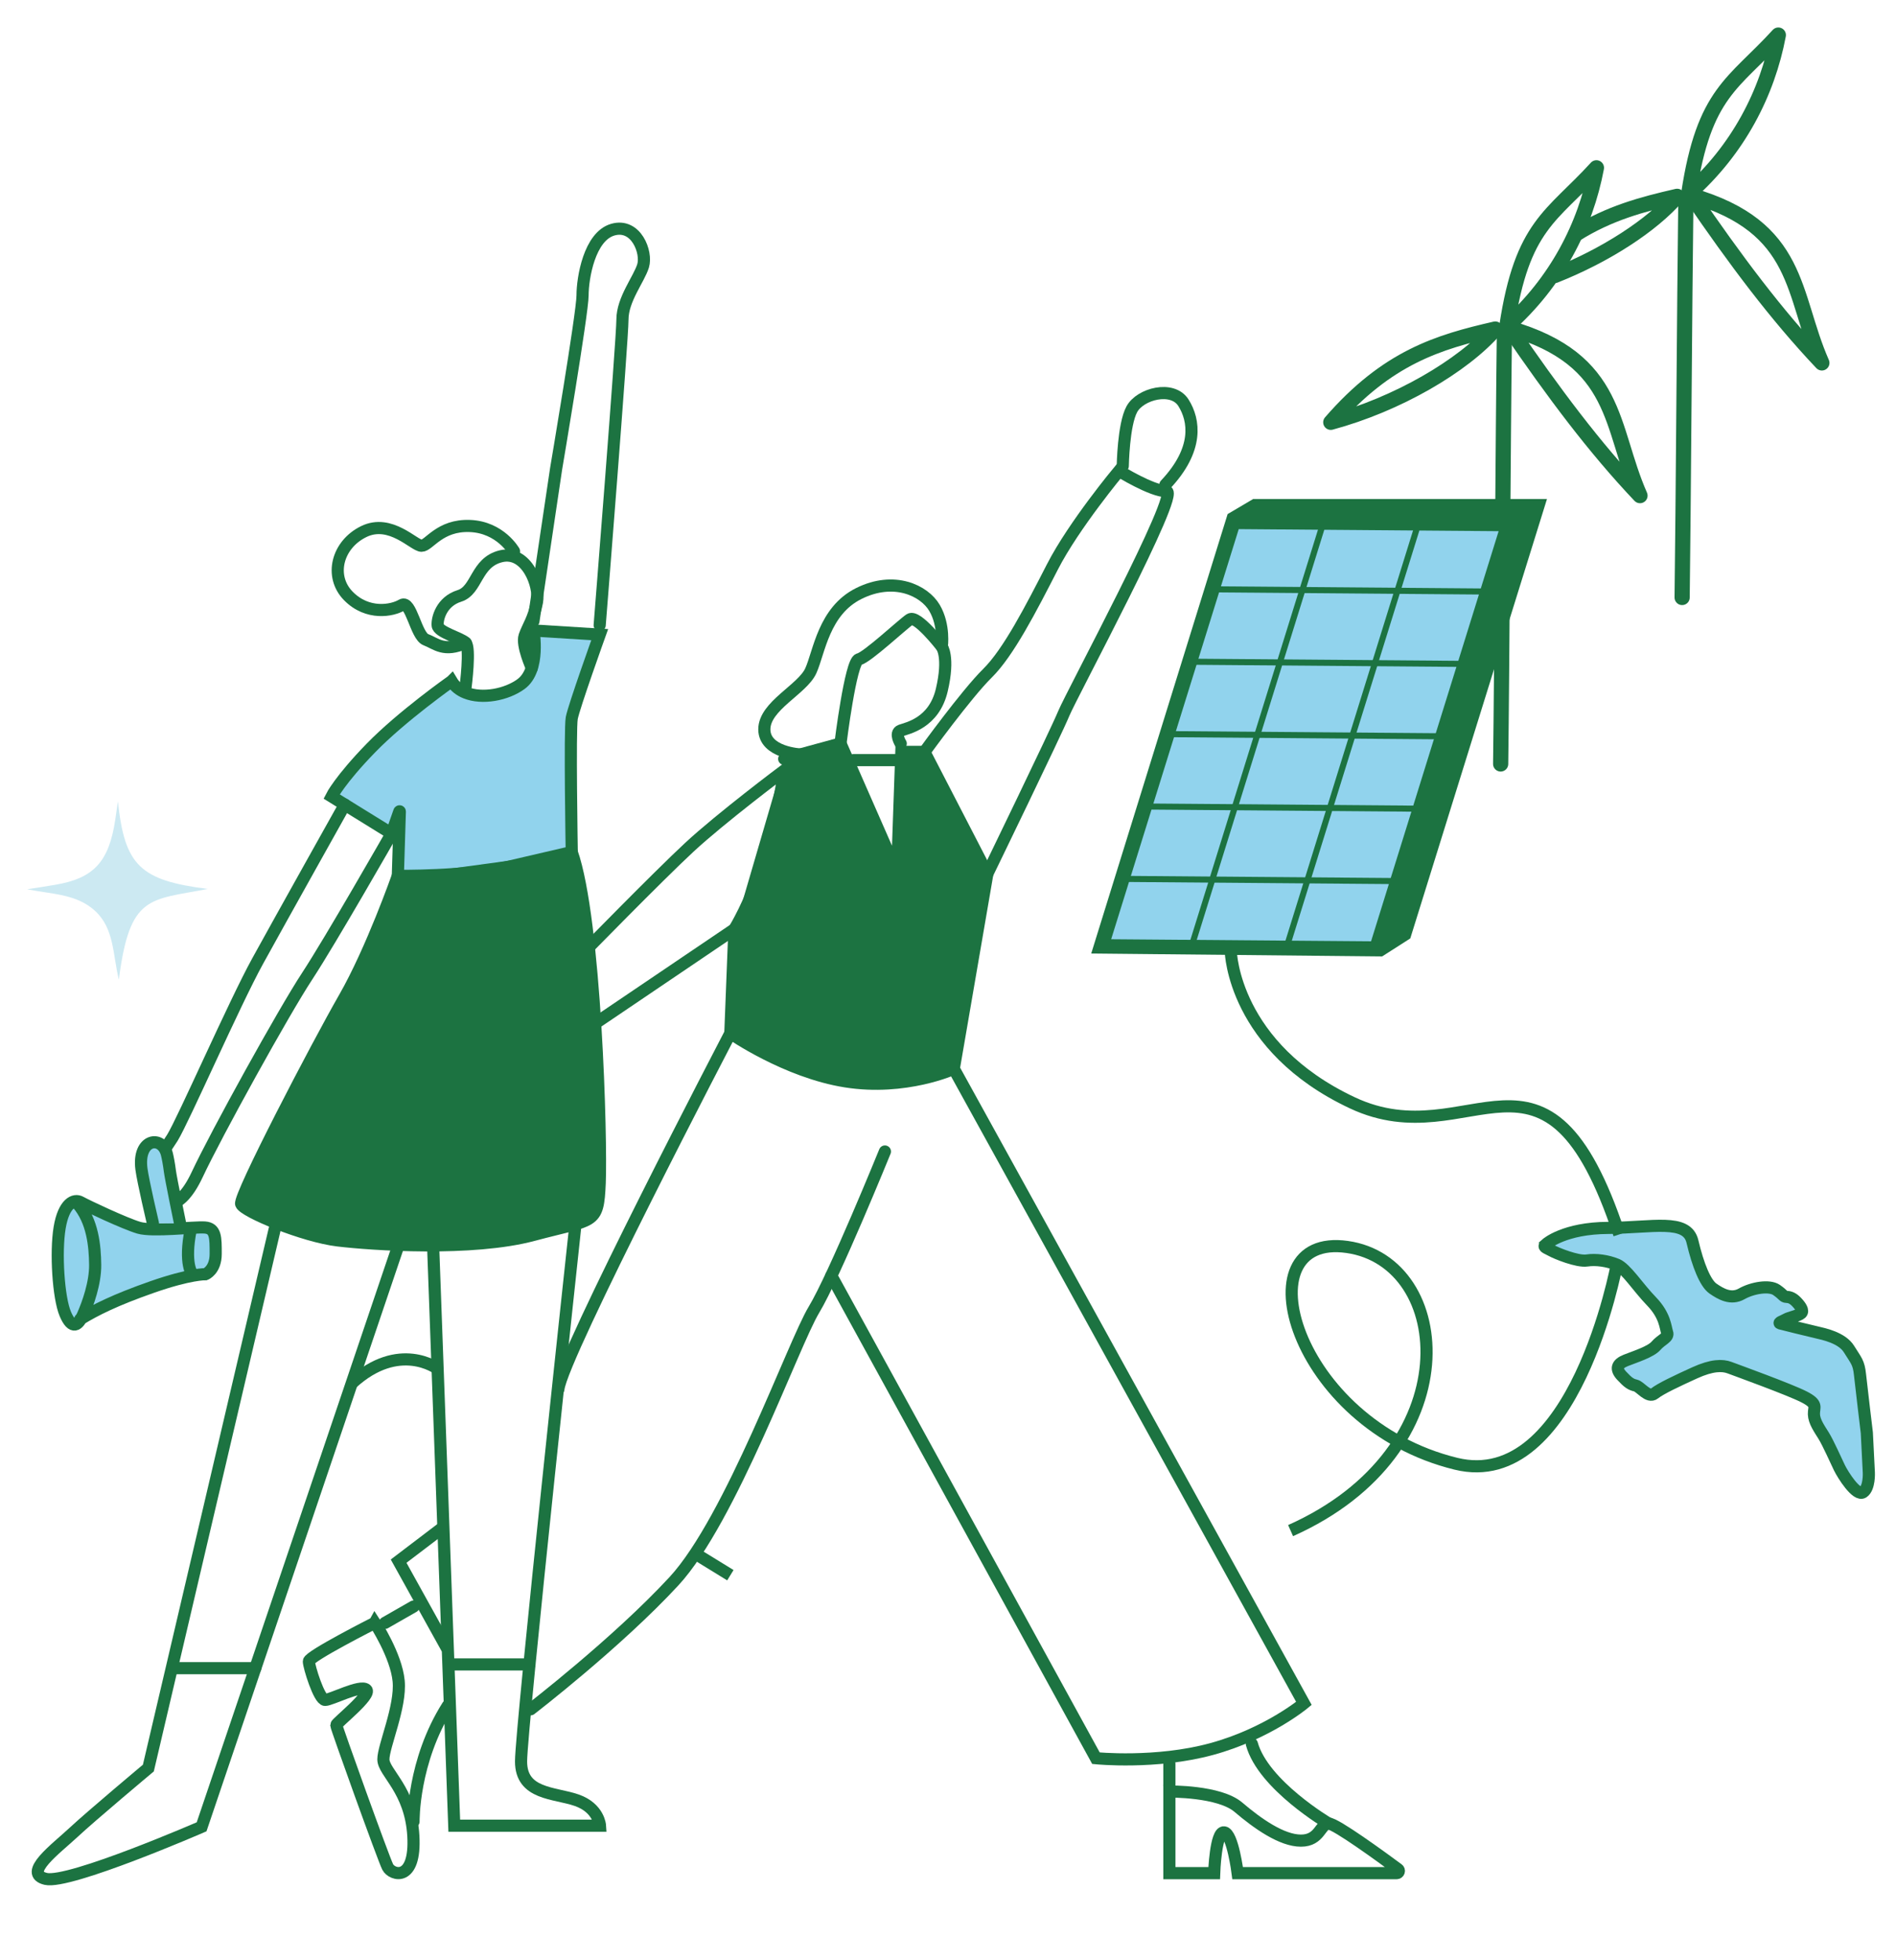
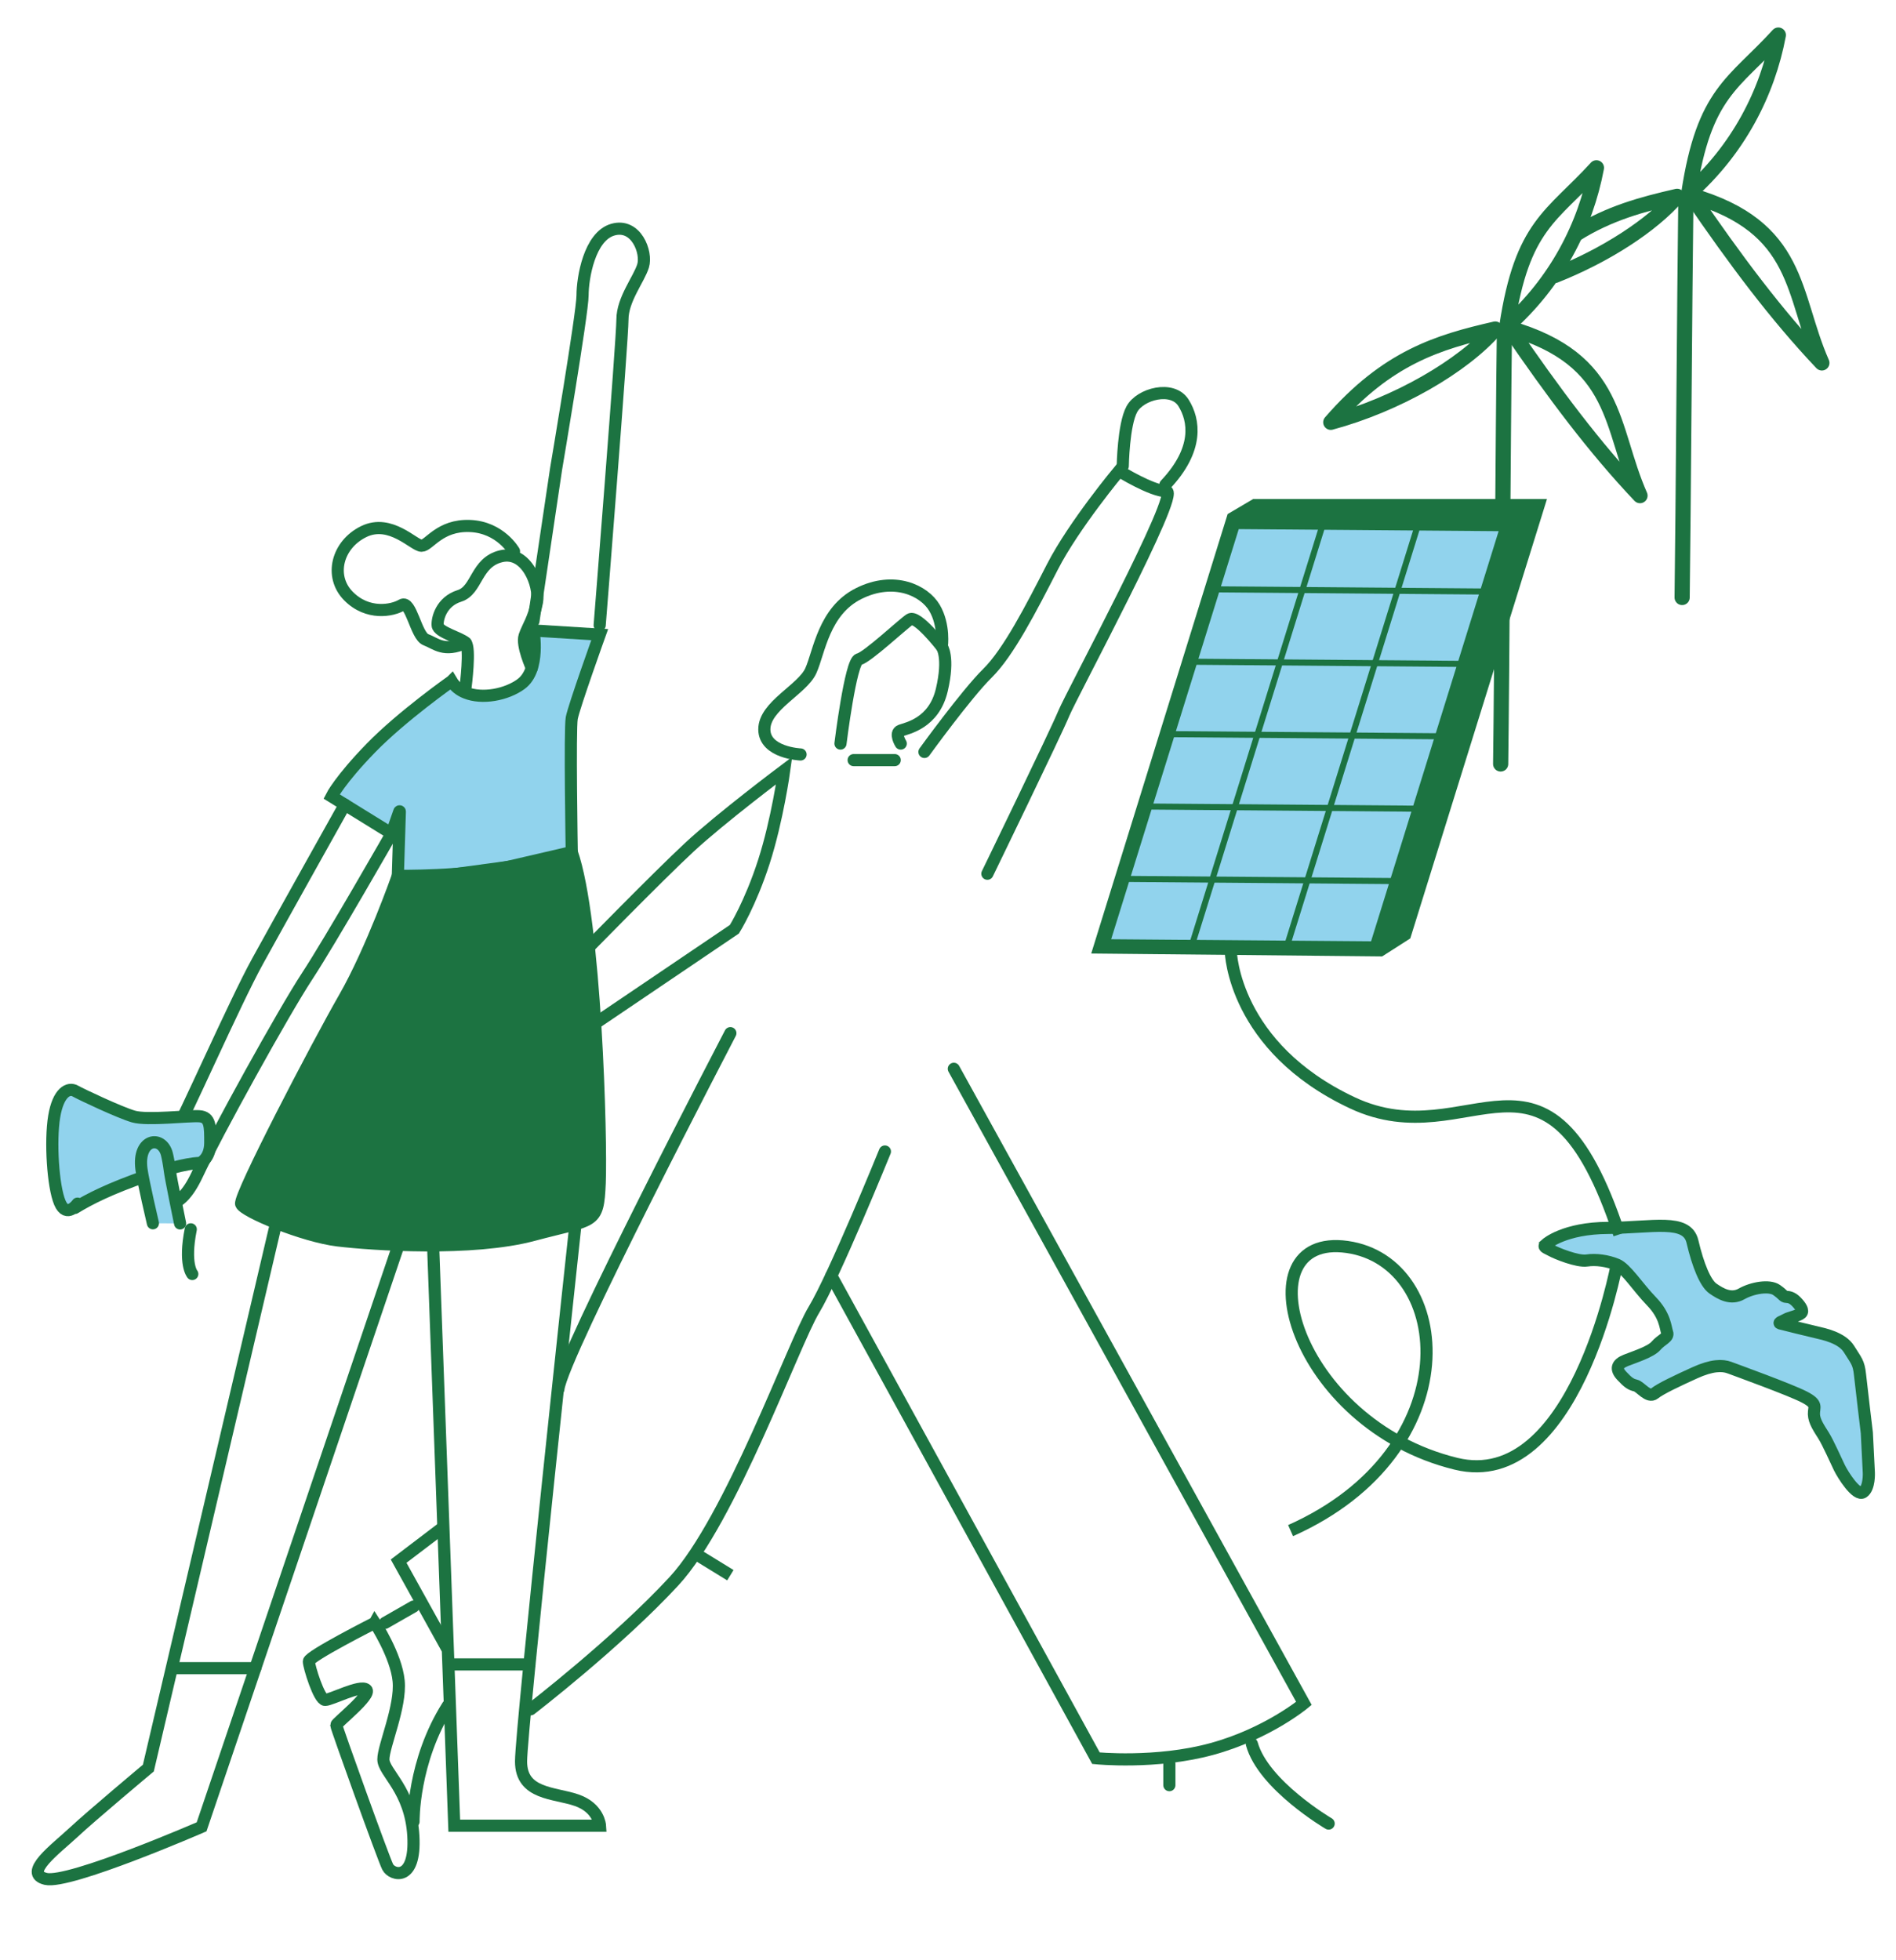
<svg xmlns="http://www.w3.org/2000/svg" id="Ebene_1" viewBox="0 0 624.56 645.67">
  <defs>
    <style>
      .cls-1, .cls-2, .cls-3 {
        fill: #91d3ed;
      }

      .cls-4, .cls-5, .cls-2, .cls-6, .cls-7, .cls-8, .cls-3 {
        stroke: #1c7341;
      }

      .cls-4, .cls-5, .cls-2, .cls-6, .cls-7, .cls-3 {
        stroke-miterlimit: 10;
      }

      .cls-4, .cls-5, .cls-2, .cls-7, .cls-3 {
        stroke-width: 4px;
      }

      .cls-4, .cls-6, .cls-7, .cls-8 {
        fill: none;
      }

      .cls-5, .cls-9 {
        fill: #1c7341;
      }

      .cls-5, .cls-2, .cls-7, .cls-8 {
        stroke-linecap: round;
      }

      .cls-10 {
        fill: #cce9f2;
      }

      .cls-6 {
        stroke-width: 2px;
      }

      .cls-8 {
        stroke-linejoin: round;
        stroke-width: 5px;
      }
    </style>
  </defs>
  <g>
    <path class="cls-7" d="M191.94,314.03s24.65-25.23,35.08-34.92c10.43-9.69,31.3-25.34,31.3-25.34,0,0-2.24,16.29-6.71,30.13-4.47,13.84-9.69,22.15-9.69,22.15l-47.15,31.89" />
-     <path class="cls-5" d="M241.92,306.05l-1.34,34.22s18.32,12.79,38.01,15.9c19.7,3.11,35.59-4.15,35.59-4.15l11.06-64.25-20.73-40.12h-7.6l-1.35,38.75c0,.24-.34.3-.43.08l-18.26-41.6-18.55,5.06" />
    <line class="cls-7" x1="281.2" y1="250.35" x2="294.73" y2="250.35" />
    <path class="cls-7" d="M296.71,244.9s-2.19-3.5,0-4.29c2.19-.8,10.94-2.39,13.52-13.32,2.58-10.94,0-14.32,0-14.32,0,0-8.15-10.54-10.54-8.95-2.39,1.59-14.06,12.53-16.78,13.12-2.71.6-6.05,27.76-6.05,27.76" />
    <path class="cls-7" d="M263.71,248.49s-11.93-.53-11.93-8.28,12.53-13.12,15.31-19.29c2.78-6.16,4.23-19.69,15.83-25.45,11.61-5.77,21.55-.99,24.93,4.77,3.38,5.77,2.39,12.73,2.39,12.73" />
    <path class="cls-7" d="M304.52,247.66s13.79-19.05,20.73-25.89c6.95-6.84,14.38-21.33,21.44-35.09,7.06-13.75,21.93-31.59,21.93-31.59,0,0,10.78,6.69,15.61,6.69s-31.22,66.9-33.82,73.22c-2.6,6.32-25.16,52.77-25.16,52.77" />
    <path class="cls-7" d="M369.85,153.5s.21-13.61,2.98-18.71c2.76-5.1,13.4-7.87,17.01-2.13,3.61,5.74,5.1,15.31-5.95,27" />
    <path class="cls-7" d="M240.59,340.28s-55.5,106.43-56.65,117.23" />
    <path class="cls-7" d="M174.79,562.97s28.5-21.93,47.21-42.17c18.71-20.24,39.43-78.38,46.11-89.41,6.68-11.03,23.39-52.13,23.39-52.13" />
    <path class="cls-7" d="M273.85,420.19l87.17,158.89s19.71,2,38.09-3.01c18.38-5.01,30.41-15.04,30.41-15.04l-115.32-209.01" />
    <polyline class="cls-7" points="147.07 542.59 131.31 514.18 145.4 503.47" />
    <path class="cls-7" d="M123.46,534.5s-21.72,11-21.72,12.69,3.39,12.69,5.36,12.69,11.57-5.08,13.54-3.39c1.97,1.69-9.87,10.97-9.87,11.69s15.51,43.88,16.93,46.7c1.41,2.82,9.31,5.08,8.46-10.16-.85-15.23-9.87-20.9-9.87-25.26s5.83-17.34,5.03-25.8c-.8-8.46-7.85-19.18-7.85-19.18Z" />
    <line class="cls-7" x1="126.84" y1="534.5" x2="136.22" y2="529.14" />
    <path class="cls-7" d="M136.22,599.94s-.33-19.8,11.3-38.14" />
-     <path class="cls-7" d="M385.2,590.06v26.88h14.76s.47-13.83,3.28-13.44,4.45,13.44,4.45,13.44h52.38c.7,0,1.01-.89.44-1.31-5.24-3.88-20.51-15.02-22.83-15.02-2.81,0-2.81,5.62-9.14,5.62s-14.29-5.62-20.61-11.01c-6.32-5.39-22.72-5.16-22.72-5.16Z" />
    <line class="cls-7" x1="385.2" y1="580.93" x2="385.2" y2="587.96" />
    <path class="cls-7" d="M437.67,600.61s-21.55-12.65-25.3-26.24" />
    <g>
      <path class="cls-2" d="M148.76,224.34s-16.35,11.5-26.58,22.02c-10.23,10.52-12.96,15.96-12.96,15.96l19.77,12.22,2.55-7.27c.03-.09.17-.07.17.03l-.66,21.16s22.17.34,36.83-3.06c14.66-3.39,20.46-4.75,20.46-4.75,0,0-.68-40.4,0-44.13.68-3.73,9.21-27.5,9.21-27.5l-21.83-1.36s2.39,12.9-4.09,17.65c-4.79,3.51-12.77,5.04-18.25,2.83-1.93-.78-3.56-2.02-4.62-3.8Z" />
      <path class="cls-7" d="M153.38,226.15s1.65-12.82,0-14.45c-1.65-1.63-9.01-3.46-9.21-5.7-.2-2.24,1.23-7.87,7.16-9.73s5.32-11.03,13.7-13.06c8.38-2.04,12.88,9.57,11.86,15.06-1.02,5.5-3.07,8.14-4.09,11.19-1.02,3.05,2.39,10.56,2.39,10.56" />
      <path class="cls-7" d="M169.32,181.58s-4.5-7.94-14.51-8.34c-10.02-.41-13.49,6.51-15.95,6.51s-10.22-8.95-19.01-4.68c-8.79,4.27-11.45,14.72-5.11,21.2,6.34,6.48,14.51,4.85,17.58,3.02,3.07-1.83,4.69,10.18,7.97,11.4,3.28,1.22,5.96,4.27,13.1,1.02" />
      <path class="cls-7" d="M197.54,205.92s7.5-94.05,7.5-100.68,5.44-13.25,6.8-17.67c1.36-4.42-2.27-14.13-9.97-11.93-7.7,2.21-9.97,15.9-9.97,21.64s-8.71,57.11-8.71,57.11l-7.47,50.19" />
      <path class="cls-7" d="M113.59,265.01s-21.01,37.53-28.71,51.52c-7.7,13.98-24.47,52.32-28.09,58.19-3.62,5.86-9.97,12.63-7.25,17.59s9.06,8.12,15.4-5.41c6.34-13.53,28.54-53.68,36.25-65.4,7.7-11.73,27.81-46.95,27.81-46.95" />
      <path class="cls-5" d="M131.05,288.46s-8.57,24.46-17.63,40.25c-9.06,15.79-34.89,65.34-33.98,67.85s20.58,10.63,31.81,11.98c11.23,1.35,44.32,3.61,64.47-1.8,20.16-5.41,21.23-3.16,21.83-17.14.6-13.98-1.34-86.65-9.21-108.95" />
      <path class="cls-7" d="M90.58,404.44l-41.71,177.89s-18.75,15.69-24.62,21.17c-5.87,5.47-16.86,13.5-9.17,15.33,7.7,1.82,51.33-17.15,51.33-17.15l64.89-191.68" />
      <path class="cls-7" d="M142.67,410.18l6.97,191.13h48.01s-.35-5.84-7.68-8.39c-7.33-2.55-18.33-1.82-18.33-12.77s17.93-176.95,17.93-176.95" />
      <line class="cls-7" x1="148.91" y1="548.2" x2="174.4" y2="548.2" />
      <line class="cls-7" x1="84.1" y1="549.43" x2="57.6" y2="549.43" />
      <g>
-         <path class="cls-2" d="M25.54,396.43c5,5.75,5.73,13.98,5.81,20.08.08,6.1-2.46,13.02-4.02,16.56s-3.55,5.03-5.82-.31c-2.27-5.34-3.21-20.26-1.87-28.37,1.34-8.11,4.79-9.63,6.91-8.43,2.12,1.19,14.61,7.07,19.18,8.41,4.57,1.35,18.15-.34,21.75-.08,3.59.26,3.58,3.28,3.57,8.68,0,5.4-3.36,6.7-3.36,6.7,0,0-5.11-.13-17.48,4.19s-18.87,7.64-23.77,10.63" />
+         <path class="cls-2" d="M25.54,396.43s-3.55,5.03-5.82-.31c-2.27-5.34-3.21-20.26-1.87-28.37,1.34-8.11,4.79-9.63,6.91-8.43,2.12,1.19,14.61,7.07,19.18,8.41,4.57,1.35,18.15-.34,21.75-.08,3.59.26,3.58,3.28,3.57,8.68,0,5.4-3.36,6.7-3.36,6.7,0,0-5.11-.13-17.48,4.19s-18.87,7.64-23.77,10.63" />
        <path class="cls-2" d="M63.34,419.61s-2.81-3.21-.5-14.72" />
        <path class="cls-2" d="M59.32,402.95s-3.05-14.82-3.35-17.2c-.3-2.38-.73-4.63-1.02-5.73-1.65-6.15-9.66-5.1-8.36,4.99.52,4.04,3.78,17.89,3.78,17.89" />
      </g>
    </g>
  </g>
-   <path class="cls-10" d="M38.84,263.9c2.21,21.1,7.24,26.08,29.61,28.88-19.23,3.76-25.71,1.78-29.3,29.88-2.03-8.25-1.47-16.78-7.81-22.63-6.12-5.65-14.27-5.5-22.39-7.14,3.41-.54,6.29-.97,9.17-1.46,12.76-2.14,17.77-7.56,19.85-21.47.3-2.02.59-4.04.88-6.06Z" />
  <path class="cls-3" d="M509.38,409.71s5.89-5.24,20.41-5.29c14.53-.05,25.92-3.23,27.72,4.51,1.81,7.74,4.26,13.75,6.75,15.47,2.49,1.72,5.89,3.77,9.45,1.75,3.56-2.02,9.12-2.93,11.49-1.29s2.22,2.22,3.2,2.27c.97.05,2.02.26,3.32,1.6,1.3,1.34,2.49,2.96,1.6,3.8s-4.06,1.45-4.98,2.01c-.93.55-2.71,1.1-1.94,1.34s10.14,2.5,12.13,2.97c1.98.47,8.2,1.68,10.55,5.49,2.36,3.81,3.2,4.37,3.62,8.39s2.25,19.17,2.25,19.17l.66,13.11s.26,5.03-1.89,6.47c-2.15,1.45-6.65-5.71-7.8-8.07-1.15-2.36-3.7-8.14-5.17-10.51-1.47-2.37-3.16-4.72-3.23-7.11-.07-2.39,1.46-3.31-3.31-5.74s-22.14-8.72-24.49-9.6c-2.35-.88-5.78-.88-11.47,1.71-5.69,2.59-11.28,5.21-13.27,6.82-2,1.61-4.62-2.27-6.19-2.64s-2.44-.92-4.58-3.22c-2.14-2.3-1.54-3.9,1.36-5.06,2.9-1.16,8.24-2.81,9.96-4.84,1.73-2.03,4.23-2.7,3.65-4.31-.58-1.61-.59-5.58-5.15-10.29-4.56-4.71-8.37-10.85-11.43-12.11-3.07-1.26-6.83-1.81-9.89-1.35-3.07.46-10.05-2.37-11.73-3.32-1.68-.95-2.97-1.12-1.58-2.09Z" />
  <g>
    <path class="cls-8" d="M494.33,251.62c.41-30.58.81-110.07,1.22-140.65" />
    <path class="cls-8" d="M496.37,107.46c5.05-33.47,14.85-36.11,29.51-52.19-3.57,19.03-13.21,37.75-29.51,52.19Z" />
    <path class="cls-8" d="M492.55,108.37c-18.7,4.29-35.54,9.25-54.18,30.72,21.75-5.86,43.53-18.45,54.18-30.72Z" />
    <path class="cls-8" d="M497.16,108.06c36.24,10.48,33.11,32.57,43.07,55.18-15-15.83-28.44-33.81-43.07-55.18Z" />
    <path class="cls-8" d="M554.11,196.79c.41-30.58.81-99.35,1.22-129.93" />
    <path class="cls-8" d="M556.29,63.74c5.05-33.47,14.85-36.11,29.51-52.19-3.57,19.03-13.21,37.75-29.51,52.19Z" />
    <path class="cls-8" d="M512.18,90.74c16.69-6.62,31.92-16.45,40.28-26.08-11.57,2.65-22.43,5.56-33.44,12.48" />
    <path class="cls-8" d="M557.07,64.35c36.24,10.48,33.11,32.57,43.07,55.18-15-15.83-28.44-33.81-43.07-55.18Z" />
  </g>
  <g>
    <polygon class="cls-9" points="404.39 169.32 412.81 164.35 509.59 164.35 464.56 309.08 455.29 315.01 359.46 314.05 404.39 169.32" />
    <g>
      <polygon class="cls-1" points="363.32 311.32 406.58 172.26 496.37 172.97 453.11 312.04 363.32 311.32" />
      <path class="cls-9" d="M408.05,174.27l85.61.68-42.02,135.08-85.61-.68,42.02-135.08M405.11,170.25l-44.5,143.06,93.97.75,44.5-143.06-93.97-.75h0Z" />
    </g>
    <line class="cls-6" x1="397.69" y1="194.09" x2="491.66" y2="194.84" />
    <line class="cls-6" x1="391.93" y1="313.55" x2="436.43" y2="170.5" />
    <line class="cls-6" x1="423.25" y1="313.8" x2="467.75" y2="170.75" />
    <line class="cls-6" x1="390.28" y1="217.93" x2="484.24" y2="218.68" />
    <line class="cls-6" x1="382.86" y1="241.78" x2="476.83" y2="242.52" />
    <line class="cls-6" x1="368.03" y1="289.46" x2="461.99" y2="290.21" />
    <line class="cls-6" x1="375.44" y1="265.62" x2="469.41" y2="266.37" />
  </g>
  <path class="cls-4" d="M405.45,313.55s.87,31.3,40.05,49.69c39.18,18.39,63.76-29.71,87.93,43.32" />
  <path class="cls-4" d="M532.58,416.47s-13.89,75.19-52.97,65.63c-53.59-13.11-70.94-76.39-35.84-71.4,35.1,4.98,40.35,67.14-18.64,93.42" />
-   <path class="cls-4" d="M144.15,450.81s-12.62-9.47-28.29,4.82" />
  <line class="cls-4" x1="229.02" y1="511.7" x2="240.59" y2="518.81" />
</svg>